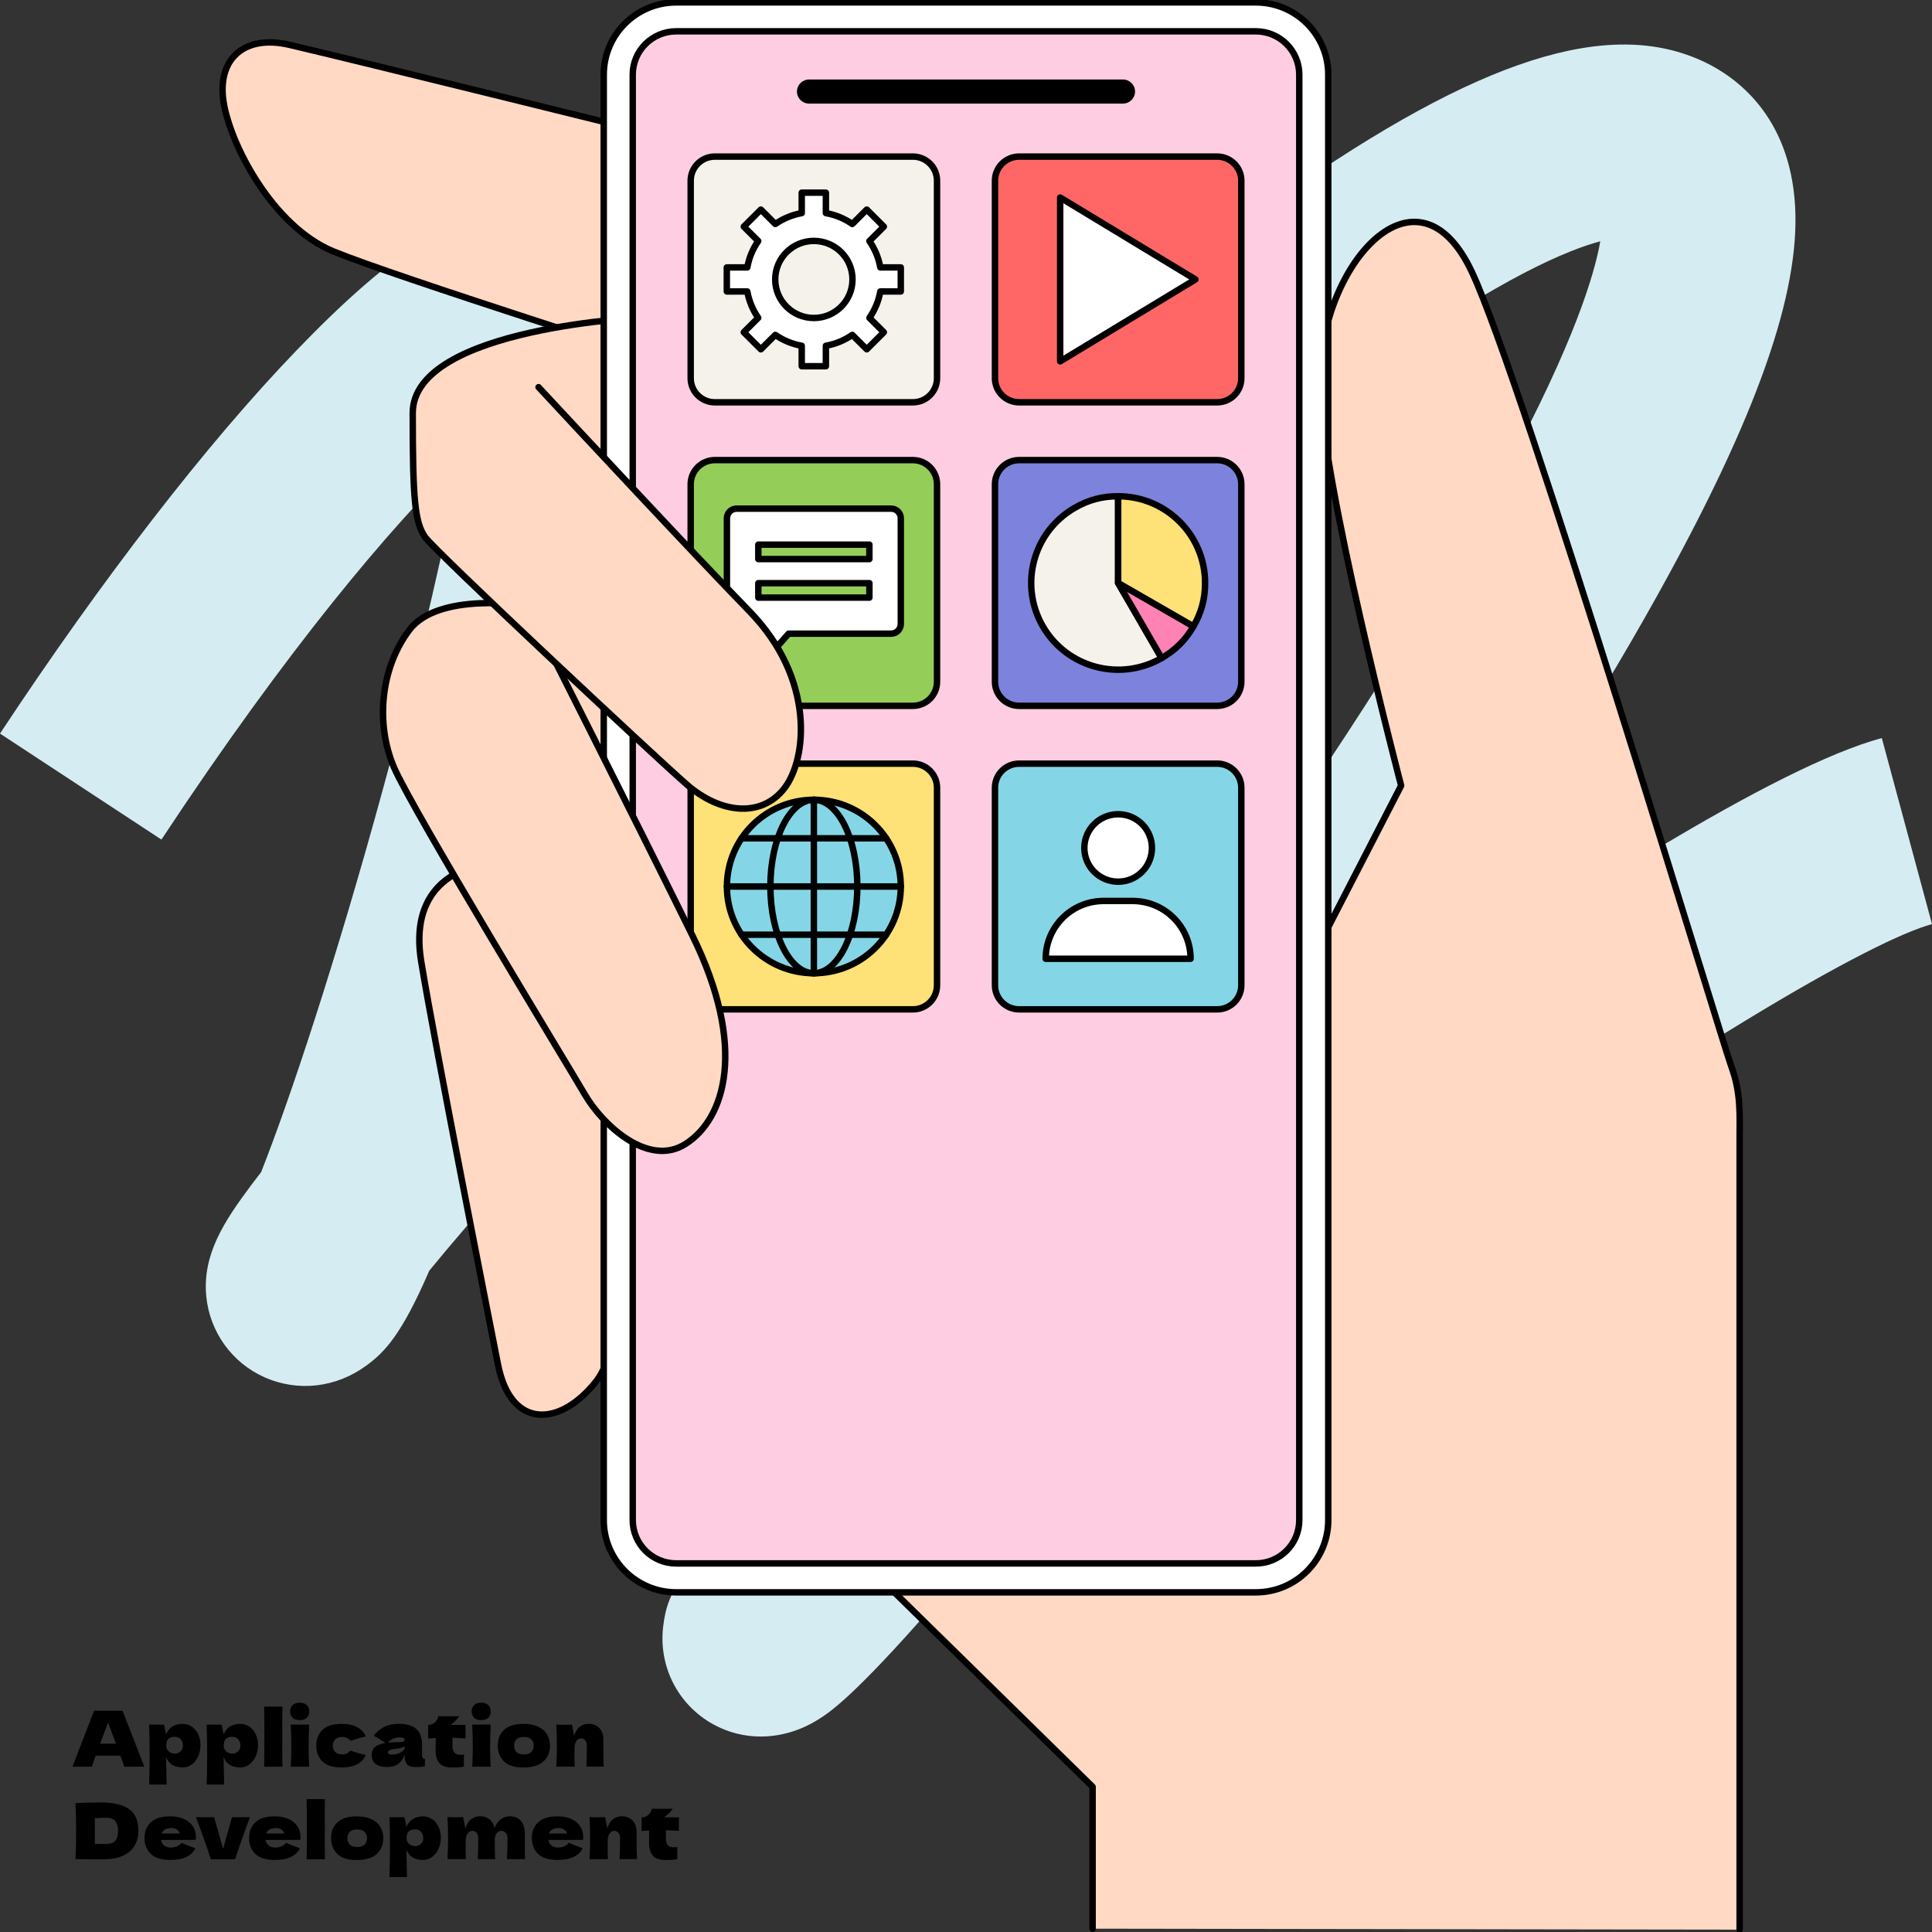
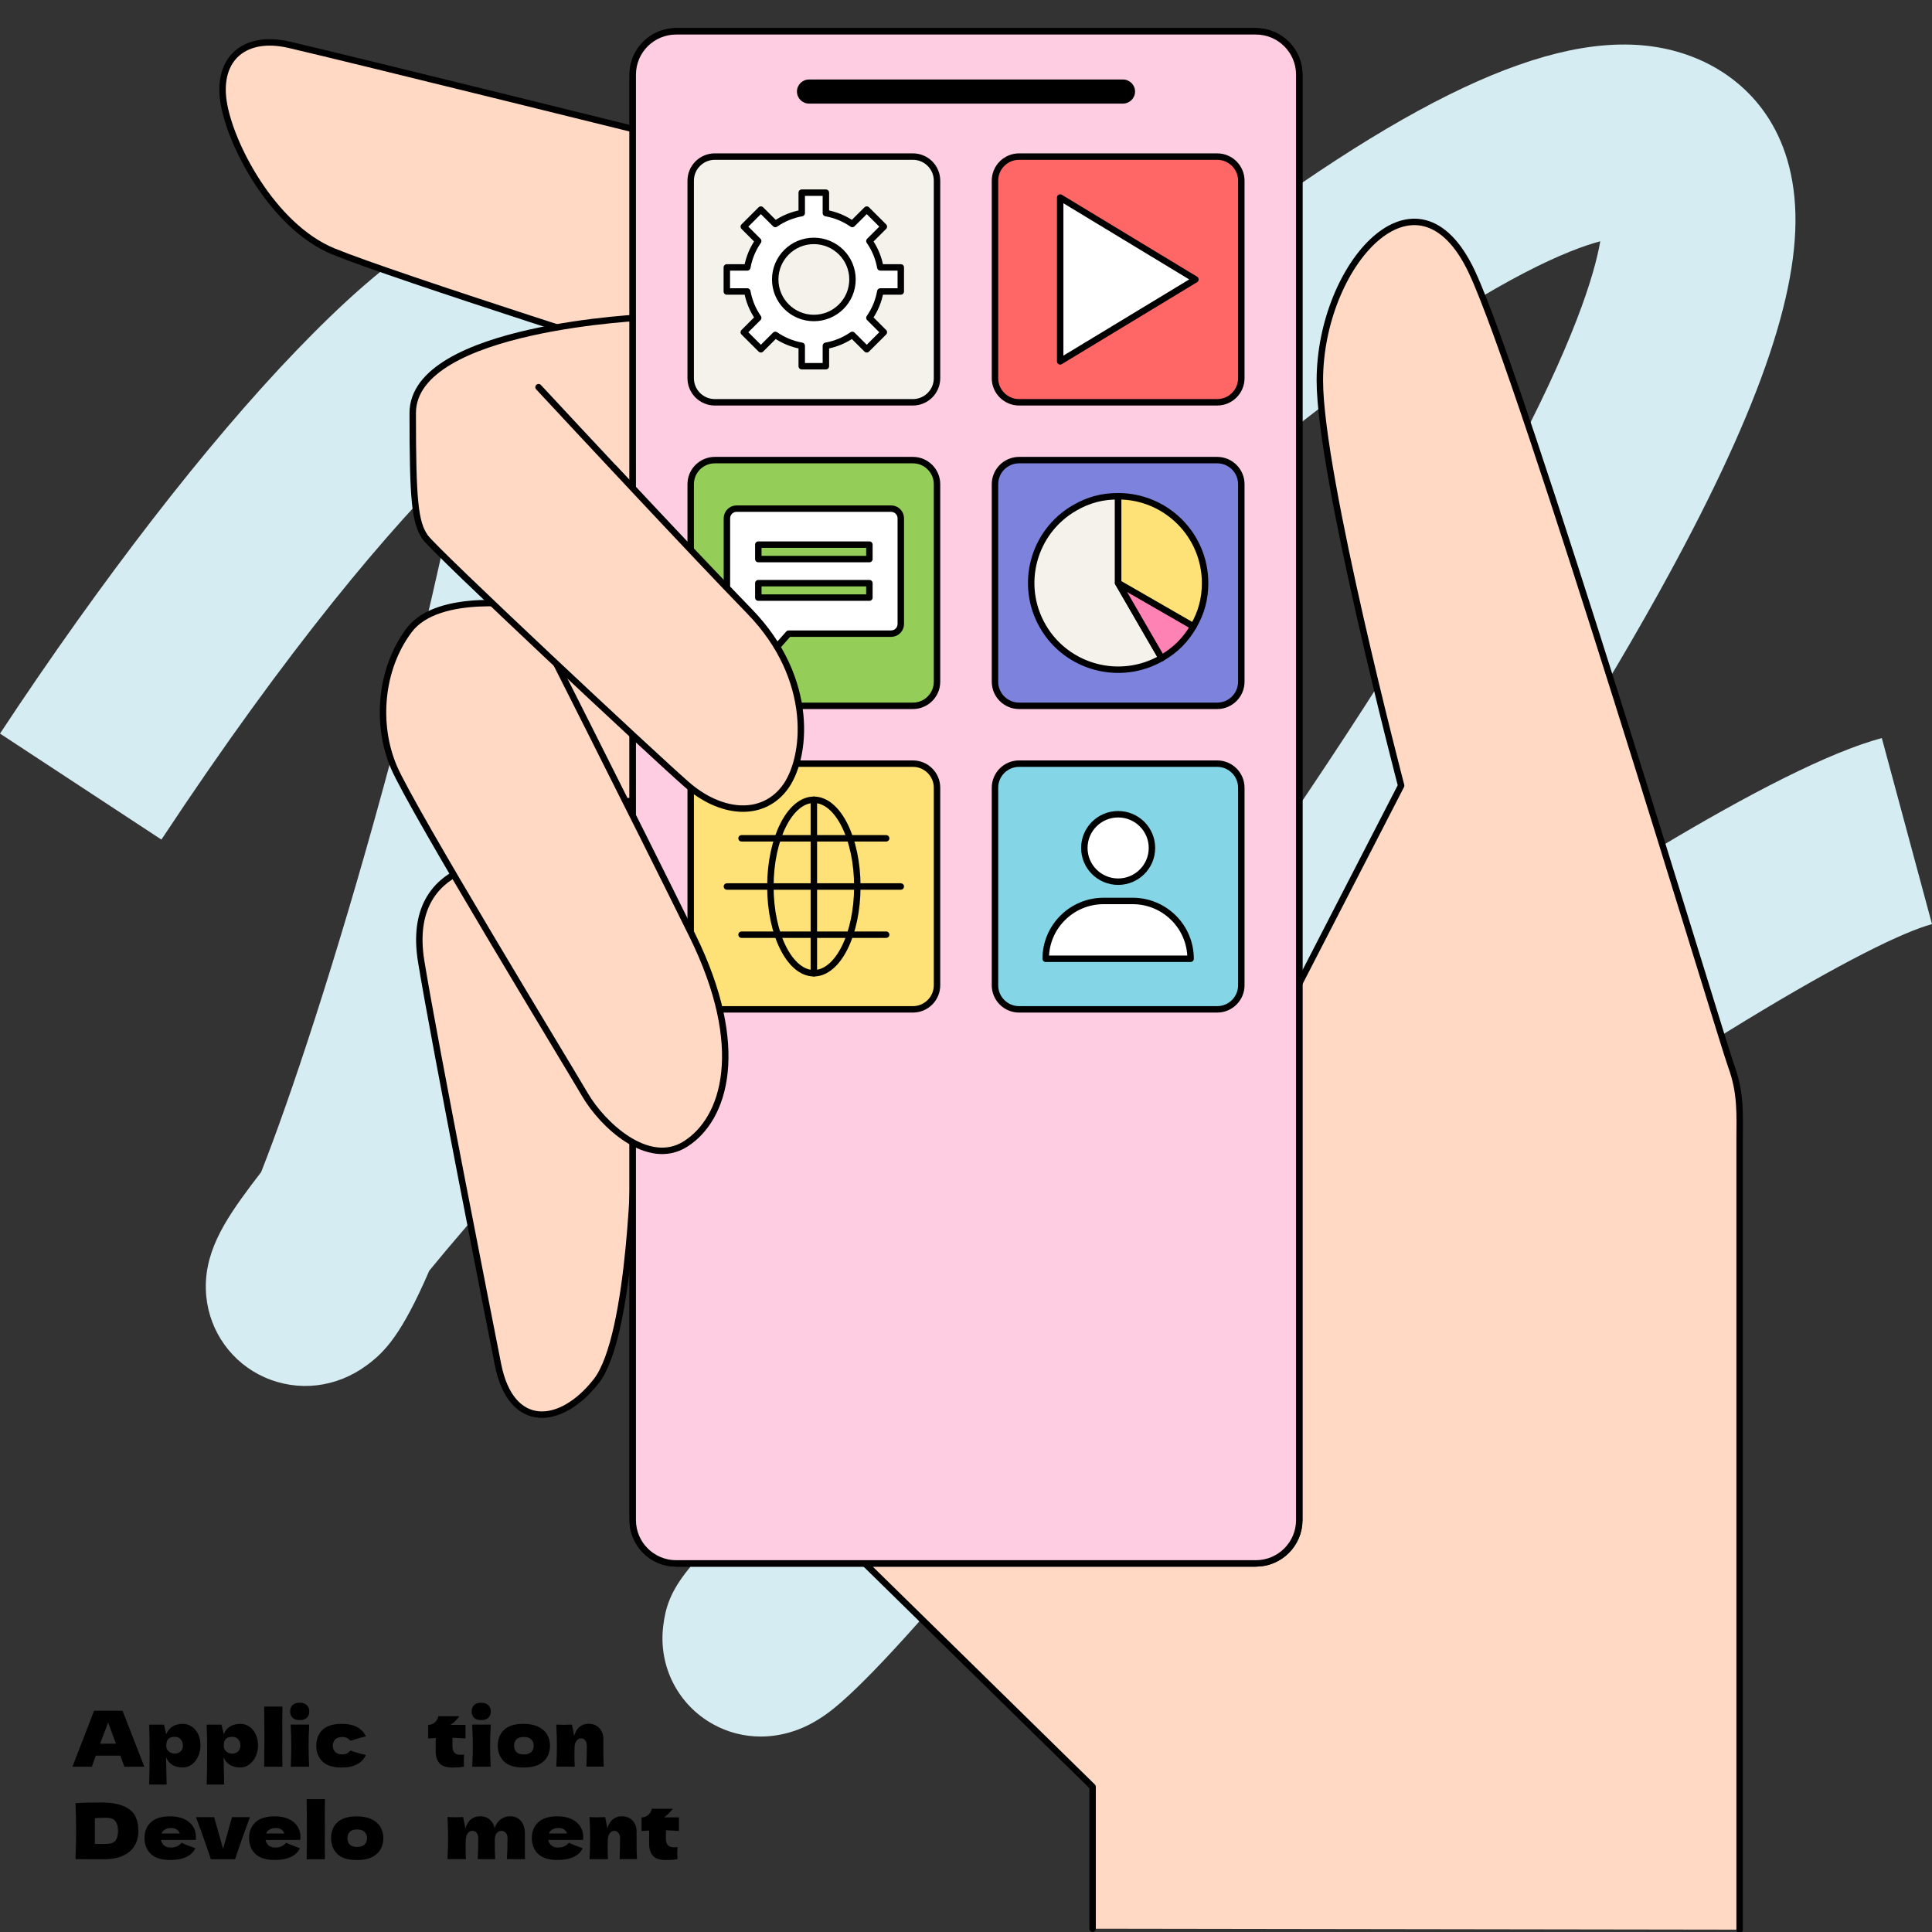
<svg xmlns="http://www.w3.org/2000/svg" width="300" height="300" viewBox="0 0 300 300" fill="none">
  <rect x="0" y="0" width="300" height="300" fill="#333333" stroke="none" />
  <g clip-path="url(#clip0_712_6542)">
    <path d="M118.125 269.648C115.567 269.648 113.048 269.02 110.745 267.748C105.27 264.718 102.217 258.741 102.982 252.509C103.688 246.763 105.765 242.888 123.93 227.776C139.35 209.85 164.917 177.651 189.322 143.05C208.23 116.244 223.635 91.99 233.865 72.898C244.44 53.17 247.598 42.599 248.49 37.466C243.503 38.798 233.235 43.01 214.793 56.102C196.838 68.85 174.383 87.733 149.85 110.693C111.435 146.656 79.56 181.511 66.653 197.319C62.347 207.292 59.722 209.948 56.962 211.99C52.245 215.484 46.297 216.187 41.055 213.853C36.023 211.616 32.565 206.805 32.032 201.307C31.402 194.798 34.815 189.643 38.992 184.047C39.48 183.397 39.99 182.723 40.545 182.012C44.985 170.783 52.065 149.574 59.505 122.379C65.647 99.935 69.442 82.975 71.558 71.215C60.758 81.711 44.775 100.519 25.065 130.369L0 113.91C15.795 89.985 32.115 68.873 45.99 54.464C59.205 40.736 76.418 25.811 92.392 32.282C95.94 33.718 102.09 37.683 103.417 48.067C105.42 63.718 95.963 102.606 88.927 128.476C89.963 127.414 91.013 126.344 92.055 125.282C115.365 101.566 160.268 57.711 199.178 30.464C229.717 9.075 249.9 2.641 264.607 9.599C269.527 11.925 277.897 17.918 278.737 31.923C279.547 45.501 272.783 64.683 257.43 92.312C246.81 111.426 231.84 134.768 213.967 160.13C242.43 140.387 275.783 119.012 292.207 114.606L300 143.499C291.052 145.9 261.713 162.284 208.717 200.544C181.763 220.003 159.022 237.651 145.005 249.217C132.42 263.633 128.73 265.953 127.095 266.978C124.268 268.758 121.17 269.648 118.125 269.648Z" fill="#D5EDF2" />
    <path d="M19.305 274.332C19.155 273.875 18.953 273.307 18.69 272.618H14.865L14.265 274.332H11.25L14.61 265.638H19.027L22.41 274.332H19.305ZM18.008 270.756C17.7 269.918 17.392 269.08 17.07 268.242L16.785 267.464C16.508 268.19 16.095 269.289 15.547 270.756H18.008Z" fill="black" />
    <path d="M29.813 268.122C30.225 268.414 30.555 268.818 30.788 269.327C31.02 269.835 31.133 270.389 31.133 270.995C31.133 271.601 31.02 272.155 30.788 272.686C30.555 273.217 30.233 273.643 29.813 273.965C29.393 274.287 28.913 274.451 28.38 274.451C27.758 274.451 27.225 274.324 26.775 274.062C26.333 273.8 26.003 273.404 25.785 272.858C25.785 273.314 25.8 274.04 25.83 275.05C25.86 276.022 25.875 276.711 25.875 277.107H23.16C23.205 275.626 23.235 274.07 23.235 272.454C23.235 270.838 23.213 269.282 23.16 267.8H25.463L25.808 269.297C26.033 268.736 26.37 268.332 26.813 268.07C27.263 267.808 27.788 267.681 28.395 267.681C28.913 267.681 29.385 267.83 29.798 268.122H29.813ZM28.035 271.96C28.283 271.736 28.403 271.436 28.403 271.07C28.403 270.666 28.29 270.329 28.065 270.075C27.84 269.82 27.54 269.693 27.15 269.693C26.708 269.693 26.378 269.798 26.153 270.007C25.928 270.217 25.815 270.569 25.815 271.07C25.815 271.347 25.89 271.586 26.033 271.773C26.175 271.96 26.348 272.095 26.55 272.177C26.753 272.259 26.94 272.304 27.128 272.304C27.488 272.304 27.788 272.192 28.035 271.96Z" fill="black" />
    <path d="M38.745 268.122C39.158 268.414 39.488 268.818 39.72 269.327C39.953 269.835 40.065 270.389 40.065 270.995C40.065 271.601 39.953 272.155 39.72 272.686C39.488 273.217 39.165 273.643 38.745 273.965C38.325 274.287 37.845 274.451 37.313 274.451C36.69 274.451 36.158 274.324 35.708 274.062C35.265 273.8 34.935 273.404 34.718 272.858C34.718 273.314 34.733 274.04 34.763 275.05C34.793 276.022 34.808 276.711 34.808 277.107H32.093C32.138 275.626 32.168 274.07 32.168 272.454C32.168 270.838 32.145 269.282 32.093 267.8H34.395L34.74 269.297C34.965 268.736 35.303 268.332 35.745 268.07C36.195 267.808 36.72 267.681 37.328 267.681C37.845 267.681 38.318 267.83 38.73 268.122H38.745ZM36.96 271.96C37.208 271.736 37.328 271.436 37.328 271.07C37.328 270.666 37.215 270.329 36.99 270.075C36.765 269.82 36.465 269.693 36.075 269.693C35.633 269.693 35.303 269.798 35.078 270.007C34.853 270.217 34.74 270.569 34.74 271.07C34.74 271.347 34.815 271.586 34.958 271.773C35.1 271.96 35.273 272.095 35.475 272.177C35.678 272.259 35.865 272.304 36.053 272.304C36.413 272.304 36.713 272.192 36.96 271.96Z" fill="black" />
    <path d="M43.83 271.751C43.83 272.94 43.838 273.8 43.853 274.339H41.018L41.033 272.985C41.048 271.504 41.055 270.359 41.055 269.551C41.055 268.743 41.048 267.703 41.033 266.297L41.018 265.002H43.853C43.838 266.14 43.83 267.06 43.83 267.778C43.83 268.578 43.83 269.17 43.845 269.551C43.838 270.03 43.83 270.763 43.83 271.751Z" fill="black" />
    <path d="M45.42 266.723C45.173 266.476 45.053 266.155 45.053 265.751C45.053 265.347 45.173 265.032 45.42 264.778C45.668 264.524 46.035 264.396 46.545 264.396C47.055 264.396 47.393 264.524 47.648 264.786C47.903 265.047 48.03 265.369 48.03 265.751C48.03 266.132 47.903 266.469 47.655 266.723C47.408 266.97 47.033 267.097 46.538 267.097C46.043 267.097 45.66 266.97 45.413 266.723H45.42ZM45.15 274.332C45.21 273.045 45.233 271.983 45.233 271.145C45.233 270.15 45.203 269.027 45.135 267.793H48.015C47.948 268.983 47.918 270.097 47.918 271.145C47.918 272.02 47.948 273.082 48 274.332H45.143H45.15Z" fill="black" />
-     <path d="M52.058 272.05C52.305 272.297 52.665 272.424 53.145 272.424C53.408 272.424 53.648 272.372 53.85 272.274C54.06 272.177 54.248 272.027 54.428 271.825C55.11 272.087 55.905 272.319 56.813 272.506C56.55 273.12 56.1 273.599 55.478 273.943C54.848 274.287 54.038 274.459 53.033 274.459C51.698 274.459 50.708 274.145 50.07 273.524C49.433 272.903 49.11 272.08 49.11 271.07C49.11 270.06 49.433 269.237 50.07 268.616C50.708 267.995 51.698 267.681 53.033 267.681C54.03 267.681 54.848 267.853 55.478 268.197C56.108 268.541 56.55 269.02 56.813 269.633C56.1 269.783 55.305 270.015 54.428 270.314C54.248 270.112 54.06 269.963 53.85 269.865C53.64 269.768 53.408 269.716 53.145 269.716C52.665 269.716 52.305 269.843 52.058 270.09C51.81 270.337 51.683 270.666 51.668 271.07C51.683 271.474 51.81 271.803 52.058 272.05Z" fill="black" />
-     <path d="M65.527 272.349C65.527 272.618 65.557 272.813 65.625 272.925C65.685 273.037 65.82 273.12 66.007 273.165L65.962 274.287C65.707 274.324 65.482 274.354 65.295 274.369C65.107 274.384 64.86 274.392 64.545 274.392C63.855 274.392 63.397 274.234 63.18 273.928C62.955 273.621 62.842 273.224 62.842 272.746V272.446C62.61 273.097 62.272 273.591 61.83 273.905C61.387 274.219 60.817 274.384 60.135 274.384C59.332 274.384 58.732 274.227 58.327 273.905C57.922 273.584 57.72 273.112 57.72 272.484C57.72 271.968 57.892 271.556 58.237 271.264C58.582 270.973 59.115 270.763 59.835 270.651C59.227 270.217 58.62 269.843 58.012 269.529C58.492 268.923 59.04 268.459 59.655 268.145C60.27 267.83 61.02 267.673 61.897 267.673C63.127 267.673 64.042 267.943 64.642 268.466C65.235 268.998 65.535 269.813 65.535 270.913V272.334L65.527 272.349ZM61.065 269.985C60.75 270.12 60.472 270.322 60.225 270.599C60.705 270.546 61.305 270.516 62.025 270.516C62.317 270.516 62.527 270.479 62.647 270.411C62.767 270.337 62.827 270.247 62.827 270.135C62.827 270.037 62.767 269.955 62.647 269.888C62.527 269.82 62.362 269.783 62.145 269.783C61.74 269.783 61.38 269.85 61.065 269.985ZM62.092 272.185C62.452 272.012 62.7 271.788 62.835 271.511V271.197C62.64 271.294 62.43 271.369 62.197 271.421C61.965 271.474 61.687 271.526 61.357 271.571L60.922 271.646C60.472 271.736 60.247 271.885 60.247 272.102C60.247 272.334 60.457 272.446 60.87 272.446C61.32 272.446 61.725 272.364 62.085 272.192L62.092 272.185Z" fill="black" />
+     <path d="M52.058 272.05C52.305 272.297 52.665 272.424 53.145 272.424C53.408 272.424 53.648 272.372 53.85 272.274C54.06 272.177 54.248 272.027 54.428 271.825C55.11 272.087 55.905 272.319 56.813 272.506C56.55 273.12 56.1 273.599 55.478 273.943C54.848 274.287 54.038 274.459 53.033 274.459C51.698 274.459 50.708 274.145 50.07 273.524C49.433 272.903 49.11 272.08 49.11 271.07C49.11 270.06 49.433 269.237 50.07 268.616C50.708 267.995 51.698 267.681 53.033 267.681C54.03 267.681 54.848 267.853 55.478 268.197C56.108 268.541 56.55 269.02 56.813 269.633C56.1 269.783 55.305 270.015 54.428 270.314C54.248 270.112 54.06 269.963 53.85 269.865C53.64 269.768 53.408 269.716 53.145 269.716C52.665 269.716 52.305 269.843 52.058 270.09C51.81 270.337 51.683 270.666 51.668 271.07C51.683 271.474 51.81 271.803 52.058 272.05" fill="black" />
    <path d="M72.285 269.94C71.55 269.895 70.875 269.858 70.267 269.835L70.252 271.107C70.252 271.541 70.35 271.878 70.537 272.117C70.725 272.364 71.062 272.484 71.542 272.484C71.73 272.484 71.902 272.469 72.067 272.439C72.037 272.731 72.022 273.03 72.022 273.337C72.022 273.479 72.03 273.808 72.045 274.317C71.692 274.384 71.4 274.421 71.16 274.436C70.92 274.451 70.605 274.459 70.222 274.459C69.285 274.459 68.625 274.234 68.235 273.786C67.845 273.337 67.65 272.708 67.65 271.9L67.665 269.88C67.29 269.895 66.9 269.918 66.487 269.955V267.838C66.9 267.838 67.252 267.703 67.545 267.441C67.83 267.18 68.002 266.865 68.062 266.499H71.325C70.92 267.06 70.462 267.501 69.967 267.838H72.285V269.955V269.94Z" fill="black" />
    <path d="M73.605 266.723C73.357 266.476 73.237 266.155 73.237 265.751C73.237 265.347 73.357 265.032 73.605 264.778C73.852 264.524 74.22 264.396 74.73 264.396C75.24 264.396 75.577 264.524 75.832 264.786C76.087 265.047 76.215 265.369 76.215 265.751C76.215 266.132 76.087 266.469 75.84 266.723C75.592 266.97 75.217 267.097 74.722 267.097C74.227 267.097 73.845 266.97 73.597 266.723H73.605ZM73.335 274.332C73.395 273.045 73.417 271.983 73.417 271.145C73.417 270.15 73.387 269.027 73.32 267.793H76.2C76.132 268.983 76.102 270.097 76.102 271.145C76.102 272.02 76.132 273.082 76.185 274.332H73.327H73.335Z" fill="black" />
    <path d="M78.262 273.516C77.617 272.888 77.295 272.065 77.295 271.047C77.295 270.03 77.617 269.237 78.262 268.616C78.907 267.995 79.912 267.681 81.277 267.681C82.2 267.681 82.965 267.83 83.587 268.13C84.21 268.429 84.667 268.833 84.96 269.342C85.252 269.85 85.402 270.419 85.402 271.047C85.402 272.08 85.057 272.903 84.375 273.524C83.692 274.145 82.657 274.459 81.27 274.459C79.882 274.459 78.892 274.145 78.255 273.516H78.262ZM82.492 272.05C82.747 271.803 82.875 271.474 82.875 271.055C82.875 270.666 82.747 270.344 82.492 270.09C82.237 269.835 81.847 269.716 81.33 269.716C80.812 269.716 80.43 269.843 80.19 270.09C79.95 270.337 79.83 270.658 79.83 271.062C79.83 271.466 79.95 271.81 80.19 272.057C80.43 272.304 80.812 272.431 81.33 272.431C81.847 272.431 82.237 272.304 82.492 272.057V272.05Z" fill="black" />
    <path d="M91.05 274.332C91.095 273.157 91.125 272.08 91.125 271.085C91.125 270.733 91.043 270.456 90.87 270.247C90.698 270.037 90.48 269.933 90.218 269.933C89.955 269.933 89.73 270.052 89.543 270.284C89.355 270.524 89.25 270.838 89.22 271.249C89.205 271.855 89.198 272.289 89.198 272.544C89.198 273.09 89.213 273.681 89.243 274.324H86.378C86.445 273.172 86.475 272.087 86.475 271.07C86.475 270.052 86.445 268.953 86.378 267.793C86.903 267.815 87.308 267.83 87.593 267.83C87.885 267.83 88.29 267.815 88.808 267.793L89.153 269.551C89.34 268.915 89.625 268.436 90.015 268.13C90.405 267.823 90.863 267.666 91.38 267.666C91.86 267.666 92.28 267.771 92.625 267.98C92.978 268.189 93.24 268.474 93.42 268.833C93.6 269.192 93.69 269.596 93.69 270.045V271.766C93.69 272.828 93.713 273.673 93.75 274.317H91.05V274.332Z" fill="black" />
    <path d="M19.133 280.421C20.003 280.788 20.618 281.289 20.963 281.933C21.308 282.576 21.488 283.362 21.488 284.297C21.488 285.18 21.285 285.958 20.888 286.616C20.49 287.282 19.89 287.791 19.088 288.157C18.285 288.524 17.303 288.703 16.133 288.703H13.958C13.223 288.703 12.48 288.703 11.723 288.688C11.79 287.117 11.82 285.651 11.82 284.297C11.82 282.943 11.79 281.491 11.723 280.003C12.675 279.92 13.958 279.883 15.563 279.883C17.07 279.883 18.255 280.062 19.125 280.429L19.133 280.421ZM16.47 286.317C17.213 286.317 17.708 286.137 17.955 285.778C18.203 285.419 18.33 284.925 18.33 284.297C18.33 283.668 18.203 283.197 17.94 282.823C17.678 282.449 17.19 282.262 16.47 282.262C15.69 282.262 15.113 282.284 14.73 282.337V286.324H16.47V286.317Z" fill="black" />
    <path d="M28.913 285.703H24.998C25.065 286.055 25.223 286.339 25.47 286.556C25.725 286.773 26.078 286.885 26.543 286.885C26.88 286.885 27.195 286.818 27.488 286.691C27.78 286.556 28.02 286.377 28.193 286.137C28.725 286.399 29.438 286.683 30.33 286.99C30.083 287.551 29.633 287.992 28.98 288.322C28.328 288.651 27.48 288.815 26.43 288.815C25.073 288.815 24.068 288.501 23.415 287.873C22.763 287.244 22.44 286.421 22.44 285.404C22.44 284.386 22.763 283.593 23.415 282.973C24.06 282.352 25.073 282.037 26.438 282.037C27.255 282.037 27.96 282.172 28.56 282.441C29.16 282.711 29.618 283.092 29.94 283.571C30.263 284.057 30.42 284.603 30.42 285.232C30.42 285.441 30.413 285.598 30.398 285.696H28.913V285.703ZM25.628 284.08C25.373 284.229 25.193 284.439 25.088 284.701H27.923C27.825 284.446 27.668 284.237 27.458 284.087C27.248 283.938 26.963 283.855 26.618 283.855C26.22 283.855 25.89 283.93 25.635 284.08H25.628Z" fill="black" />
    <path d="M38.805 282.165C37.943 284.484 37.17 286.668 36.503 288.703H32.745C32.025 286.526 31.253 284.349 30.428 282.165H33.248L34.643 287.095L36.023 282.165H38.805Z" fill="black" />
    <path d="M45.15 285.703H41.235C41.303 286.055 41.46 286.339 41.708 286.556C41.963 286.773 42.315 286.885 42.78 286.885C43.118 286.885 43.433 286.818 43.725 286.691C44.018 286.556 44.258 286.377 44.43 286.137C44.963 286.399 45.675 286.683 46.568 286.99C46.32 287.551 45.87 287.992 45.218 288.322C44.565 288.651 43.718 288.815 42.668 288.815C41.31 288.815 40.305 288.501 39.653 287.873C39 287.244 38.678 286.421 38.678 285.404C38.678 284.386 39 283.593 39.653 282.973C40.298 282.352 41.31 282.037 42.675 282.037C43.493 282.037 44.198 282.172 44.798 282.441C45.398 282.711 45.855 283.092 46.178 283.571C46.5 284.057 46.658 284.603 46.658 285.232C46.658 285.441 46.65 285.598 46.635 285.696H45.15V285.703ZM41.865 284.08C41.61 284.229 41.43 284.439 41.325 284.701H44.16C44.063 284.446 43.905 284.237 43.695 284.087C43.485 283.938 43.2 283.855 42.855 283.855C42.458 283.855 42.128 283.93 41.873 284.08H41.865Z" fill="black" />
    <path d="M50.43 286.115C50.43 287.304 50.437 288.164 50.452 288.703H47.617L47.632 287.349C47.647 285.868 47.655 284.723 47.655 283.915C47.655 283.107 47.647 282.067 47.632 280.661L47.617 279.366H50.452C50.437 280.504 50.43 281.424 50.43 282.142C50.43 282.943 50.43 283.534 50.445 283.915C50.437 284.394 50.43 285.127 50.43 286.115Z" fill="black" />
    <path d="M52.38 287.88C51.735 287.252 51.412 286.429 51.412 285.412C51.412 284.394 51.735 283.601 52.38 282.98C53.025 282.359 54.03 282.045 55.395 282.045C56.317 282.045 57.082 282.195 57.705 282.494C58.327 282.793 58.785 283.197 59.077 283.706C59.37 284.214 59.52 284.783 59.52 285.412C59.52 286.444 59.175 287.267 58.492 287.888C57.81 288.509 56.775 288.823 55.387 288.823C54 288.823 53.01 288.509 52.372 287.88H52.38ZM56.61 286.414C56.865 286.167 56.992 285.838 56.992 285.419C56.992 285.03 56.865 284.708 56.61 284.454C56.355 284.2 55.965 284.08 55.447 284.08C54.93 284.08 54.547 284.207 54.307 284.454C54.067 284.701 53.947 285.022 53.947 285.426C53.947 285.83 54.067 286.175 54.307 286.421C54.547 286.668 54.93 286.796 55.447 286.796C55.965 286.796 56.355 286.668 56.61 286.421V286.414Z" fill="black" />
-     <path d="M67.133 282.486C67.546 282.778 67.876 283.182 68.108 283.691C68.341 284.2 68.453 284.753 68.453 285.359C68.453 285.965 68.341 286.519 68.108 287.05C67.876 287.581 67.553 288.008 67.133 288.329C66.713 288.651 66.233 288.815 65.701 288.815C65.078 288.815 64.546 288.688 64.096 288.426C63.653 288.165 63.323 287.768 63.105 287.222C63.105 287.678 63.12 288.404 63.151 289.414C63.181 290.387 63.196 291.075 63.196 291.471H60.48C60.526 289.99 60.556 288.434 60.556 286.818C60.556 285.202 60.533 283.646 60.48 282.165H62.783L63.128 283.661C63.353 283.1 63.691 282.696 64.133 282.434C64.583 282.172 65.108 282.045 65.716 282.045C66.233 282.045 66.706 282.195 67.118 282.486H67.133ZM65.356 286.324C65.603 286.1 65.723 285.801 65.723 285.434C65.723 285.03 65.611 284.693 65.385 284.439C65.16 284.185 64.861 284.057 64.471 284.057C64.028 284.057 63.698 284.162 63.473 284.372C63.248 284.581 63.136 284.933 63.136 285.434C63.136 285.711 63.211 285.95 63.353 286.137C63.495 286.324 63.668 286.459 63.87 286.541C64.073 286.623 64.26 286.668 64.448 286.668C64.808 286.668 65.108 286.556 65.356 286.324Z" fill="black" />
    <path d="M78.713 288.696C78.773 287.648 78.811 286.571 78.811 285.449C78.811 285.09 78.721 284.805 78.54 284.603C78.361 284.401 78.121 284.297 77.828 284.297C77.558 284.297 77.326 284.416 77.123 284.656C76.928 284.895 76.831 285.239 76.831 285.696V285.681C76.831 287.095 76.853 288.097 76.891 288.688H74.191C74.236 287.514 74.266 286.436 74.266 285.441C74.266 285.09 74.183 284.813 74.01 284.603C73.838 284.394 73.621 284.289 73.358 284.289C73.081 284.289 72.841 284.409 72.653 284.641C72.466 284.88 72.353 285.194 72.323 285.606C72.308 286.212 72.3 286.646 72.3 286.9C72.3 287.446 72.316 288.037 72.346 288.681H69.481C69.548 287.529 69.578 286.444 69.578 285.426C69.578 284.409 69.548 283.309 69.481 282.149C70.005 282.172 70.41 282.187 70.695 282.187C70.988 282.187 71.393 282.172 71.91 282.149L72.27 283.923C72.458 283.279 72.743 282.8 73.148 282.494C73.546 282.187 74.01 282.03 74.528 282.03C75.15 282.03 75.66 282.202 76.058 282.546C76.456 282.89 76.703 283.339 76.793 283.885C76.981 283.317 77.288 282.868 77.716 282.531C78.15 282.194 78.638 282.03 79.193 282.03C79.913 282.03 80.475 282.269 80.888 282.755C81.3 283.242 81.503 283.9 81.503 284.738V286.728C81.503 287.633 81.503 288.284 81.525 288.688H78.728L78.713 288.696Z" fill="black" />
    <path d="M89.055 285.703H85.139C85.207 286.055 85.365 286.339 85.612 286.556C85.867 286.773 86.219 286.885 86.684 286.885C87.022 286.885 87.337 286.818 87.629 286.691C87.922 286.556 88.162 286.377 88.335 286.137C88.867 286.399 89.579 286.683 90.472 286.99C90.225 287.551 89.775 287.992 89.122 288.322C88.469 288.651 87.622 288.815 86.572 288.815C85.215 288.815 84.21 288.501 83.557 287.873C82.904 287.244 82.582 286.421 82.582 285.404C82.582 284.386 82.904 283.593 83.557 282.973C84.202 282.352 85.215 282.037 86.579 282.037C87.397 282.037 88.102 282.172 88.702 282.441C89.302 282.711 89.76 283.092 90.082 283.571C90.404 284.057 90.562 284.603 90.562 285.232C90.562 285.441 90.555 285.598 90.54 285.696H89.055V285.703ZM85.769 284.08C85.514 284.229 85.335 284.439 85.23 284.701H88.064C87.967 284.446 87.809 284.237 87.6 284.087C87.389 283.938 87.105 283.855 86.76 283.855C86.362 283.855 86.032 283.93 85.777 284.08H85.769Z" fill="black" />
    <path d="M96.21 288.696C96.255 287.521 96.285 286.444 96.285 285.449C96.285 285.097 96.202 284.82 96.03 284.611C95.857 284.401 95.64 284.297 95.377 284.297C95.115 284.297 94.89 284.416 94.702 284.648C94.515 284.888 94.41 285.202 94.38 285.613C94.365 286.219 94.357 286.653 94.357 286.908C94.357 287.454 94.372 288.045 94.402 288.688H91.537C91.605 287.536 91.635 286.451 91.635 285.434C91.635 284.416 91.605 283.317 91.537 282.157C92.062 282.179 92.467 282.194 92.752 282.194C93.045 282.194 93.45 282.179 93.967 282.157L94.312 283.915C94.5 283.279 94.785 282.8 95.175 282.494C95.565 282.187 96.022 282.03 96.54 282.03C97.02 282.03 97.44 282.135 97.785 282.344C98.137 282.553 98.4 282.838 98.58 283.197C98.76 283.556 98.85 283.96 98.85 284.409V286.13C98.85 287.192 98.872 288.037 98.91 288.681H96.21V288.696Z" fill="black" />
    <path d="M105.427 284.304C104.692 284.259 104.017 284.222 103.41 284.199L103.395 285.471C103.395 285.905 103.492 286.242 103.68 286.481C103.867 286.728 104.205 286.848 104.685 286.848C104.872 286.848 105.045 286.833 105.21 286.803C105.18 287.095 105.165 287.394 105.165 287.701C105.165 287.843 105.172 288.172 105.187 288.681C104.835 288.748 104.542 288.785 104.302 288.8C104.062 288.815 103.747 288.823 103.365 288.823C102.427 288.823 101.767 288.598 101.377 288.15C100.987 287.701 100.792 287.072 100.792 286.264L100.807 284.244C100.432 284.259 100.042 284.282 99.63 284.319V282.202C100.042 282.202 100.395 282.067 100.687 281.805C100.972 281.544 101.145 281.229 101.205 280.863H104.467C104.062 281.424 103.605 281.865 103.11 282.202H105.427V284.319V284.304Z" fill="black" />
    <path d="M169.658 299.484V277.451L130.463 239.005L187.2 180.958L217.568 121.99C217.568 121.99 204.945 73.826 204.945 59.087C204.945 41.162 220.013 24.03 228.555 42.232C236.565 59.297 267.293 161.387 268.83 165.569C270.368 169.751 270.128 173.132 270.128 176.798V299.633" fill="#FFD9C3" />
    <path d="M169.658 299.484V277.451L130.463 239.005L187.2 180.958L217.568 121.99C217.568 121.99 204.945 73.826 204.945 59.087C204.945 41.162 220.013 24.03 228.555 42.232C236.565 59.297 267.293 161.387 268.83 165.569C270.368 169.751 270.128 173.132 270.128 176.798V299.633" stroke="black" stroke-linecap="round" stroke-linejoin="round" />
    <path d="M79.402 133.646C79.402 133.646 62.715 132.875 65.407 149.319C67.612 162.763 75.96 204.943 77.325 211.863C79.327 222.06 87.03 221.544 92.58 214.474C98.13 207.404 98.527 178.466 98.527 178.466V162.539L79.41 133.646H79.402Z" fill="#FFD9C3" stroke="black" stroke-linecap="round" stroke-linejoin="round" />
    <path d="M44.925 6.958C38.01 5.349 33.72 9.067 34.695 15.703C35.67 22.339 42.33 35.147 51.75 39.03C61.17 42.913 105.668 57.015 105.668 57.015V21.86C105.668 21.86 54.675 9.224 44.925 6.958Z" fill="#FFD9C3" stroke="black" stroke-linecap="round" stroke-linejoin="round" />
    <path d="M95.333 72.673C102.66 80.514 111.27 89.663 116.385 94.93C126.615 105.464 125.318 117.935 121.748 122.469C118.178 127.003 111.84 126.359 106.643 121.818C101.445 117.277 67.665 85.691 66.038 83.424C64.41 81.157 64.088 77.589 64.088 64.145C64.088 50.701 100.628 49.242 100.628 49.242V83.379" fill="#FFD9C3" />
    <path d="M95.333 72.673C102.66 80.514 111.27 89.663 116.385 94.93C126.615 105.464 125.318 117.935 121.748 122.469C118.178 127.003 111.84 126.359 106.643 121.818C101.445 117.277 67.665 85.691 66.038 83.424C64.41 81.157 64.088 77.589 64.088 64.145C64.088 50.701 100.628 49.242 100.628 49.242V83.379" stroke="black" stroke-linecap="round" stroke-linejoin="round" />
    <path d="M102.097 99.135H81.96V124.406H102.097V99.135Z" fill="#FFD9C3" stroke="black" stroke-linecap="round" stroke-linejoin="round" />
    <path d="M195 4.863H105C101.272 4.863 98.25 7.877 98.25 11.596V236.035C98.25 239.753 101.272 242.768 105 242.768H195C198.728 242.768 201.75 239.753 201.75 236.035V11.596C201.75 7.877 198.728 4.863 195 4.863Z" fill="#D5EDF2" stroke="black" stroke-linecap="round" stroke-linejoin="round" />
-     <path d="M195 0.374H105C98.787 0.374 93.75 5.398 93.75 11.596V236.035C93.75 242.233 98.787 247.257 105 247.257H195C201.213 247.257 206.25 242.233 206.25 236.035V11.596C206.25 5.398 201.213 0.374 195 0.374Z" fill="white" stroke="black" stroke-linecap="round" stroke-linejoin="round" />
    <path d="M195 4.863H105C101.272 4.863 98.25 7.877 98.25 11.596V236.035C98.25 239.753 101.272 242.768 105 242.768H195C198.728 242.768 201.75 239.753 201.75 236.035V11.596C201.75 7.877 198.728 4.863 195 4.863Z" fill="#FFCDE1" stroke="black" stroke-linecap="round" stroke-linejoin="round" />
    <path d="M141.75 24.314H111C108.929 24.314 107.25 25.989 107.25 28.055V58.728C107.25 60.794 108.929 62.469 111 62.469H141.75C143.821 62.469 145.5 60.794 145.5 58.728V28.055C145.5 25.989 143.821 24.314 141.75 24.314Z" fill="#F4F2EA" stroke="black" stroke-linecap="round" stroke-linejoin="round" />
    <path d="M189 24.314H158.25C156.179 24.314 154.5 25.989 154.5 28.055V58.728C154.5 60.794 156.179 62.469 158.25 62.469H189C191.071 62.469 192.75 60.794 192.75 58.728V28.055C192.75 25.989 191.071 24.314 189 24.314Z" fill="#FF6766" stroke="black" stroke-linecap="round" stroke-linejoin="round" />
    <path d="M141.75 71.446H111C108.929 71.446 107.25 73.121 107.25 75.187V105.86C107.25 107.926 108.929 109.601 111 109.601H141.75C143.821 109.601 145.5 107.926 145.5 105.86V75.187C145.5 73.121 143.821 71.446 141.75 71.446Z" fill="#95CD59" stroke="black" stroke-linecap="round" stroke-linejoin="round" />
    <path d="M189 71.446H158.25C156.179 71.446 154.5 73.121 154.5 75.187V105.86C154.5 107.926 156.179 109.601 158.25 109.601H189C191.071 109.601 192.75 107.926 192.75 105.86V75.187C192.75 73.121 191.071 71.446 189 71.446Z" fill="#7D82DC" stroke="black" stroke-linecap="round" stroke-linejoin="round" />
    <path d="M189 118.578H158.25C156.179 118.578 154.5 120.253 154.5 122.319V152.992C154.5 155.058 156.179 156.733 158.25 156.733H189C191.071 156.733 192.75 155.058 192.75 152.992V122.319C192.75 120.253 191.071 118.578 189 118.578Z" fill="#84D6E6" stroke="black" stroke-linecap="round" stroke-linejoin="round" />
    <path d="M141.75 118.578H111C108.929 118.578 107.25 120.253 107.25 122.319V152.992C107.25 155.058 108.929 156.733 111 156.733H141.75C143.821 156.733 145.5 155.058 145.5 152.992V122.319C145.5 120.253 143.821 118.578 141.75 118.578Z" fill="#FEE177" stroke="black" stroke-linecap="round" stroke-linejoin="round" />
    <path d="M139.875 45.262V41.521H136.695C136.425 40.025 135.84 38.633 135 37.429L137.243 35.192L134.588 32.544L132.345 34.781C131.138 33.943 129.75 33.359 128.243 33.09V29.918H124.493V33.09C122.993 33.359 121.598 33.943 120.39 34.781L118.148 32.544L115.493 35.192L117.735 37.429C116.895 38.633 116.31 40.017 116.04 41.521H112.86V45.262H116.04C116.31 46.758 116.895 48.15 117.735 49.354L115.493 51.591L118.148 54.239L120.39 52.002C121.598 52.84 122.985 53.424 124.493 53.693V56.865H128.243V53.693C129.743 53.424 131.138 52.84 132.345 52.002L134.588 54.239L137.243 51.591L135 49.354C135.84 48.15 136.425 46.766 136.695 45.262H139.875ZM126.375 49.377C123.06 49.377 120.375 46.698 120.375 43.392C120.375 40.085 123.06 37.407 126.375 37.407C129.69 37.407 132.375 40.085 132.375 43.392C132.375 46.698 129.69 49.377 126.375 49.377Z" fill="white" stroke="black" stroke-linecap="round" stroke-linejoin="round" />
    <path d="M138.375 78.98H114.375C113.55 78.98 112.875 79.653 112.875 80.476V96.898C112.875 97.721 113.55 98.394 114.375 98.394H119.197V102.075L122.46 98.394H138.375C139.2 98.394 139.875 97.721 139.875 96.898V80.476C139.875 79.653 139.2 78.98 138.375 78.98Z" fill="white" stroke="black" stroke-linecap="round" stroke-linejoin="round" />
    <path d="M135 84.569H117.75V86.813H135V84.569Z" fill="#95CD59" stroke="black" stroke-linecap="round" stroke-linejoin="round" />
    <path d="M135 90.553H117.75V92.798H135V90.553Z" fill="#95CD59" stroke="black" stroke-linecap="round" stroke-linejoin="round" />
    <path d="M173.625 90.524L180.375 102.187C173.918 105.905 165.66 103.698 161.933 97.257C158.205 90.816 160.418 82.579 166.875 78.86C169.028 77.618 171.143 77.057 173.625 77.057V90.524Z" fill="#F4F2EA" stroke="black" stroke-linecap="round" stroke-linejoin="round" />
    <path d="M173.625 90.524L185.317 97.257C184.072 99.404 182.528 100.945 180.375 102.187L173.625 90.524Z" fill="#FF82B5" stroke="black" stroke-linecap="round" stroke-linejoin="round" />
    <path d="M173.625 90.524V77.057C181.08 77.057 187.125 83.087 187.125 90.524C187.125 93 186.555 95.11 185.317 97.257L173.625 90.524Z" fill="#FEE177" stroke="black" stroke-linecap="round" stroke-linejoin="round" />
    <path d="M173.625 136.908C176.524 136.908 178.875 134.563 178.875 131.671C178.875 128.778 176.524 126.434 173.625 126.434C170.726 126.434 168.375 128.778 168.375 131.671C168.375 134.563 170.726 136.908 173.625 136.908Z" fill="white" stroke="black" stroke-linecap="round" stroke-linejoin="round" />
    <path d="M175.875 139.9H171.375C166.403 139.9 162.375 143.918 162.375 148.878H184.875C184.875 143.918 180.847 139.9 175.875 139.9Z" fill="white" stroke="black" stroke-linecap="round" stroke-linejoin="round" />
-     <path d="M126.375 151.122C133.831 151.122 139.875 145.093 139.875 137.656C139.875 130.219 133.831 124.189 126.375 124.189C118.919 124.189 112.875 130.219 112.875 137.656C112.875 145.093 118.919 151.122 126.375 151.122Z" fill="#84D6E6" stroke="black" stroke-linecap="round" stroke-linejoin="round" />
    <path d="M126.375 151.122C130.103 151.122 133.125 145.093 133.125 137.656C133.125 130.219 130.103 124.189 126.375 124.189C122.647 124.189 119.625 130.219 119.625 137.656C119.625 145.093 122.647 151.122 126.375 151.122Z" stroke="black" stroke-linecap="round" stroke-linejoin="round" />
    <path d="M112.875 137.656H139.875" stroke="black" stroke-linecap="round" stroke-linejoin="round" />
    <path d="M115.147 130.174H137.602" stroke="black" stroke-linecap="round" stroke-linejoin="round" />
    <path d="M115.147 145.137H137.602" stroke="black" stroke-linecap="round" stroke-linejoin="round" />
    <path d="M126.375 124.189V151.122" stroke="black" stroke-linecap="round" stroke-linejoin="round" />
    <path d="M185.625 43.391L164.625 30.673V56.11L185.625 43.391Z" fill="white" stroke="black" stroke-linecap="round" stroke-linejoin="round" />
    <path d="M81.847 94.062C81.847 94.062 68.1 91.796 63.547 97.84C58.995 103.885 58.35 112.526 61.162 119.117C63.975 125.708 88.125 165.344 90.832 169.983C93.54 174.621 100.62 181.309 106.425 177.651C112.597 173.761 116.07 162.643 107.505 145.249C98.94 127.855 81.847 94.055 81.847 94.055V94.062Z" fill="#FFD9C3" stroke="black" stroke-linecap="round" stroke-linejoin="round" />
    <path d="M66.037 83.424C67.665 85.691 101.445 117.284 106.642 121.818C111.84 126.352 118.17 127.003 121.747 122.469C125.325 117.935 126.622 105.456 116.385 94.93C107.775 86.072 89.272 66.195 83.625 60.12" fill="#FFD9C3" />
    <path d="M66.037 83.424C67.665 85.691 101.445 117.284 106.642 121.818C111.84 126.352 118.17 127.003 121.747 122.469C125.325 117.935 126.622 105.456 116.385 94.93C107.775 86.072 89.272 66.195 83.625 60.12" stroke="black" stroke-linecap="round" stroke-linejoin="round" />
    <path d="M176.25 14.214C176.25 15.247 175.41 16.085 174.375 16.085H125.625C124.59 16.085 123.75 15.247 123.75 14.214C123.75 13.182 124.59 12.344 125.625 12.344H174.375C175.41 12.344 176.25 13.182 176.25 14.214Z" fill="black" />
  </g>
  <defs>
    <clipPath id="clip0_712_6542">
      <rect width="300" height="300" fill="white" />
    </clipPath>
  </defs>
</svg>